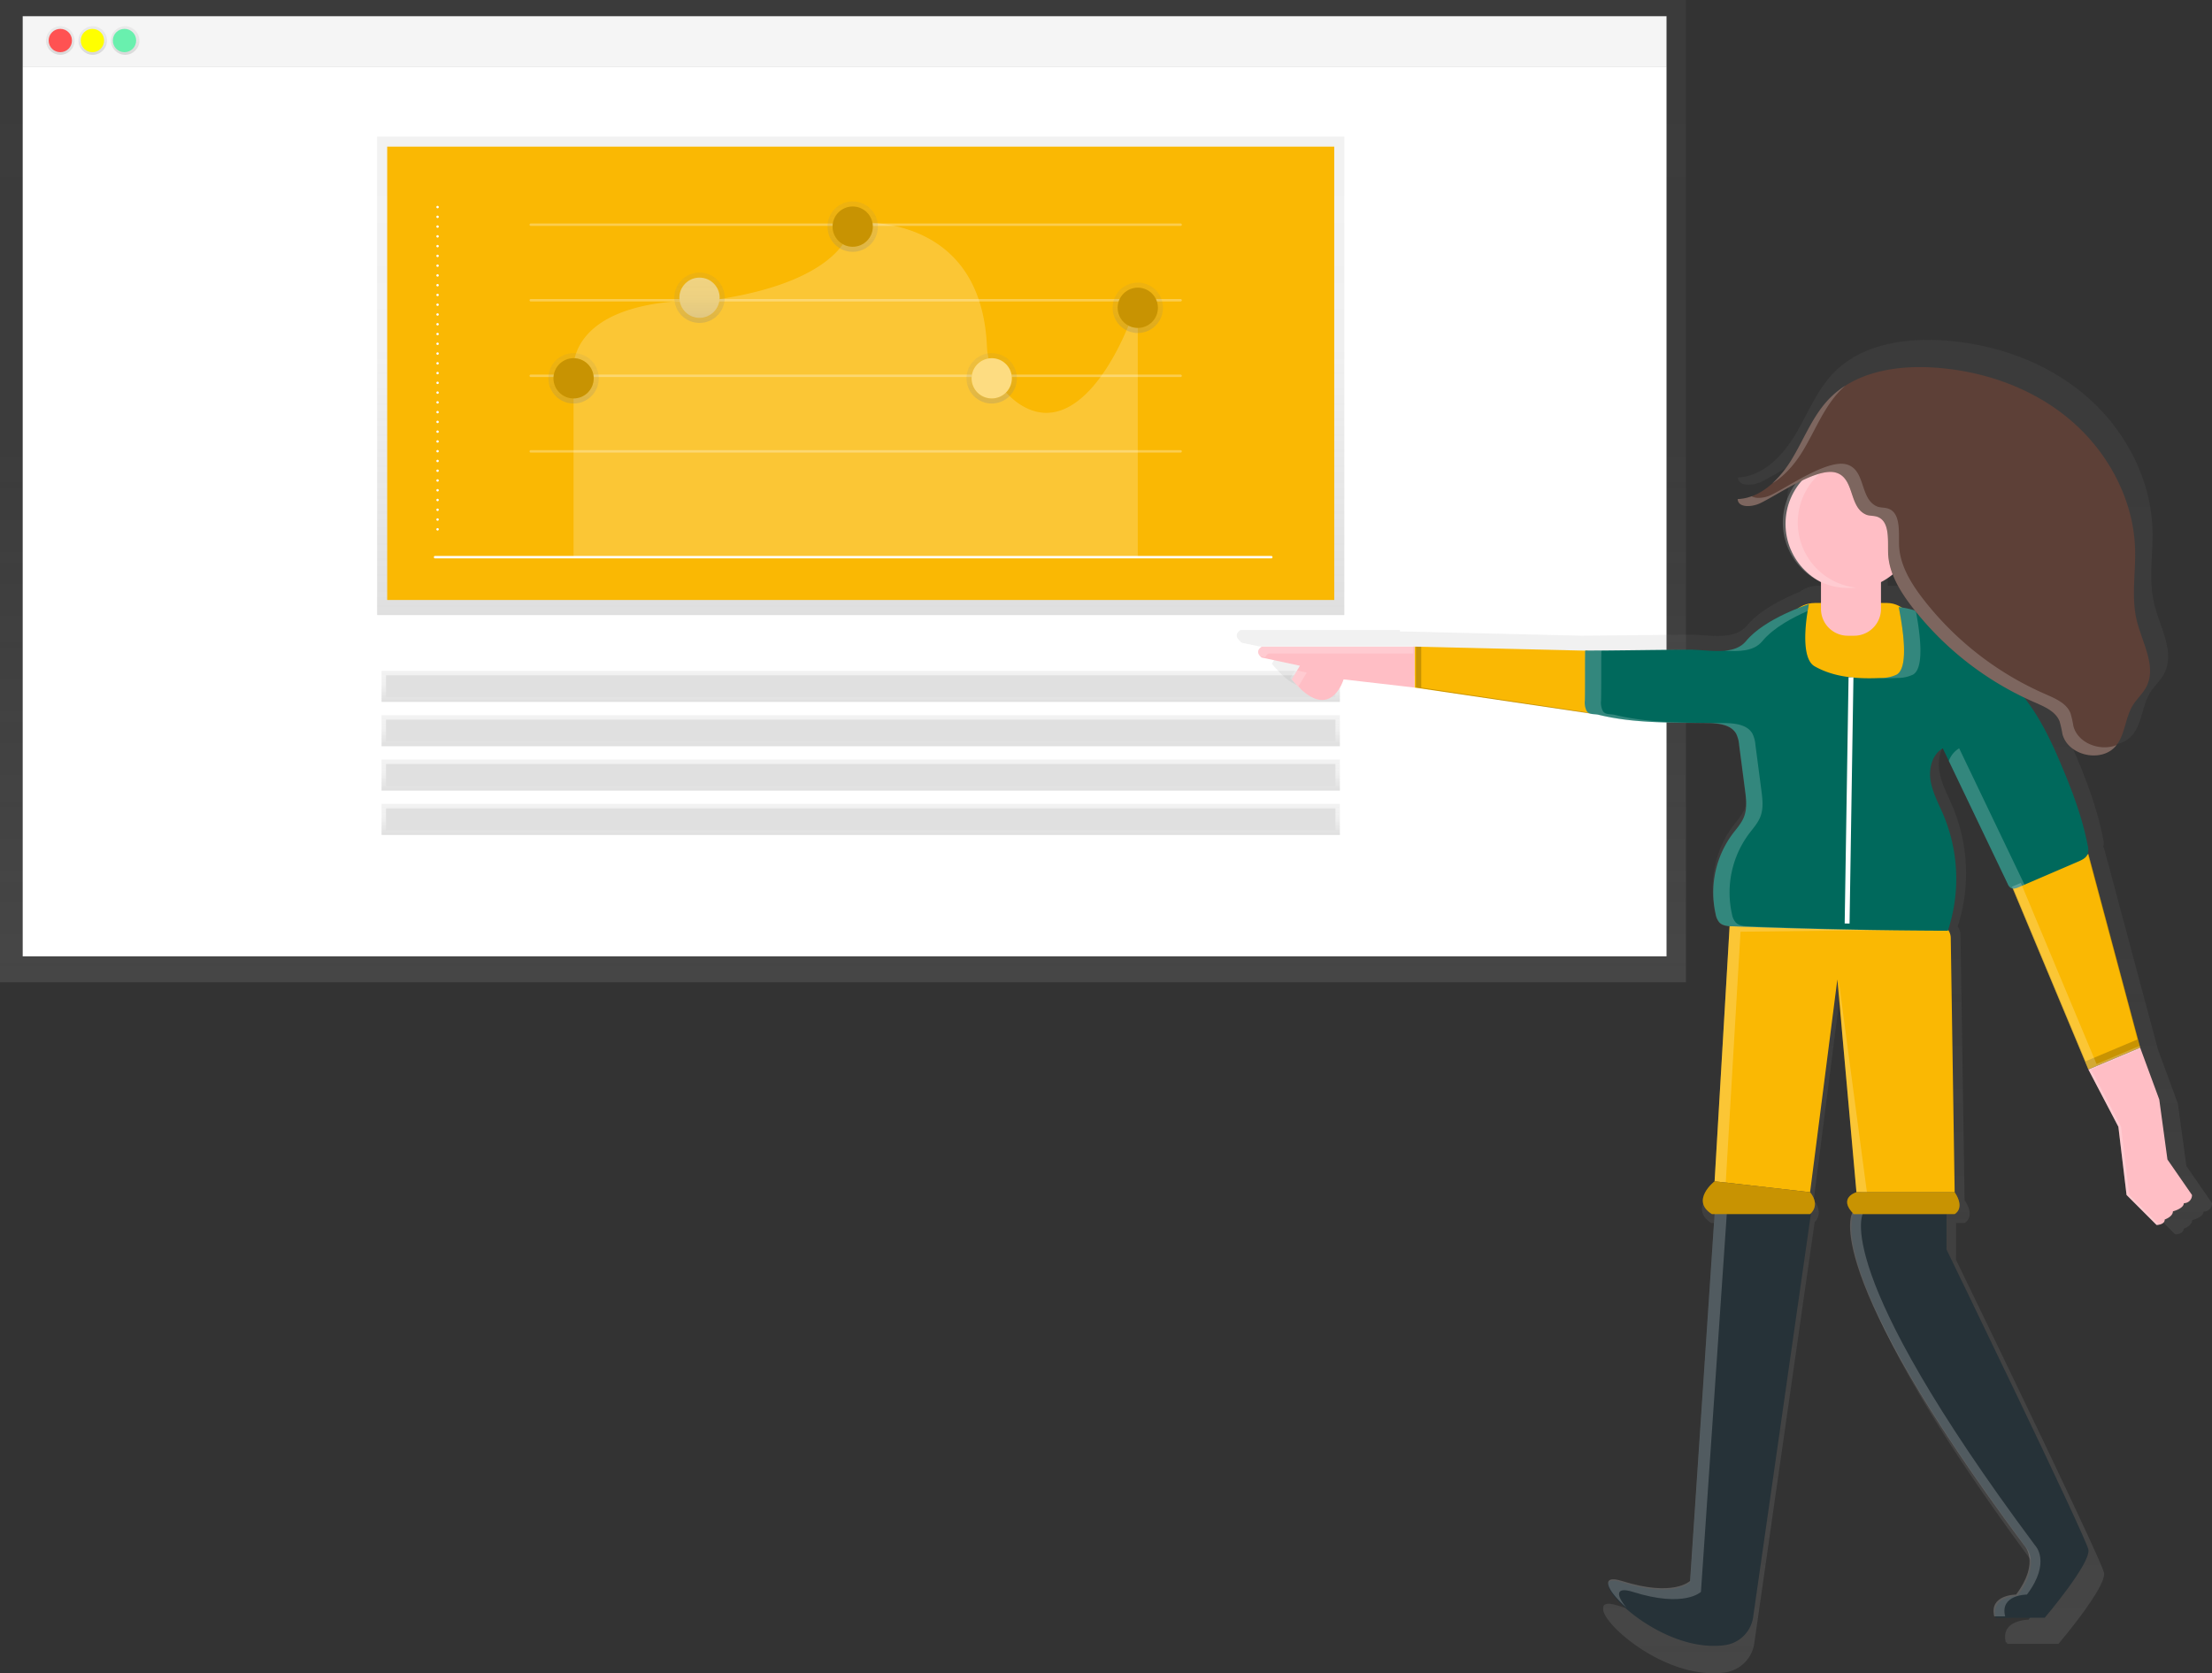
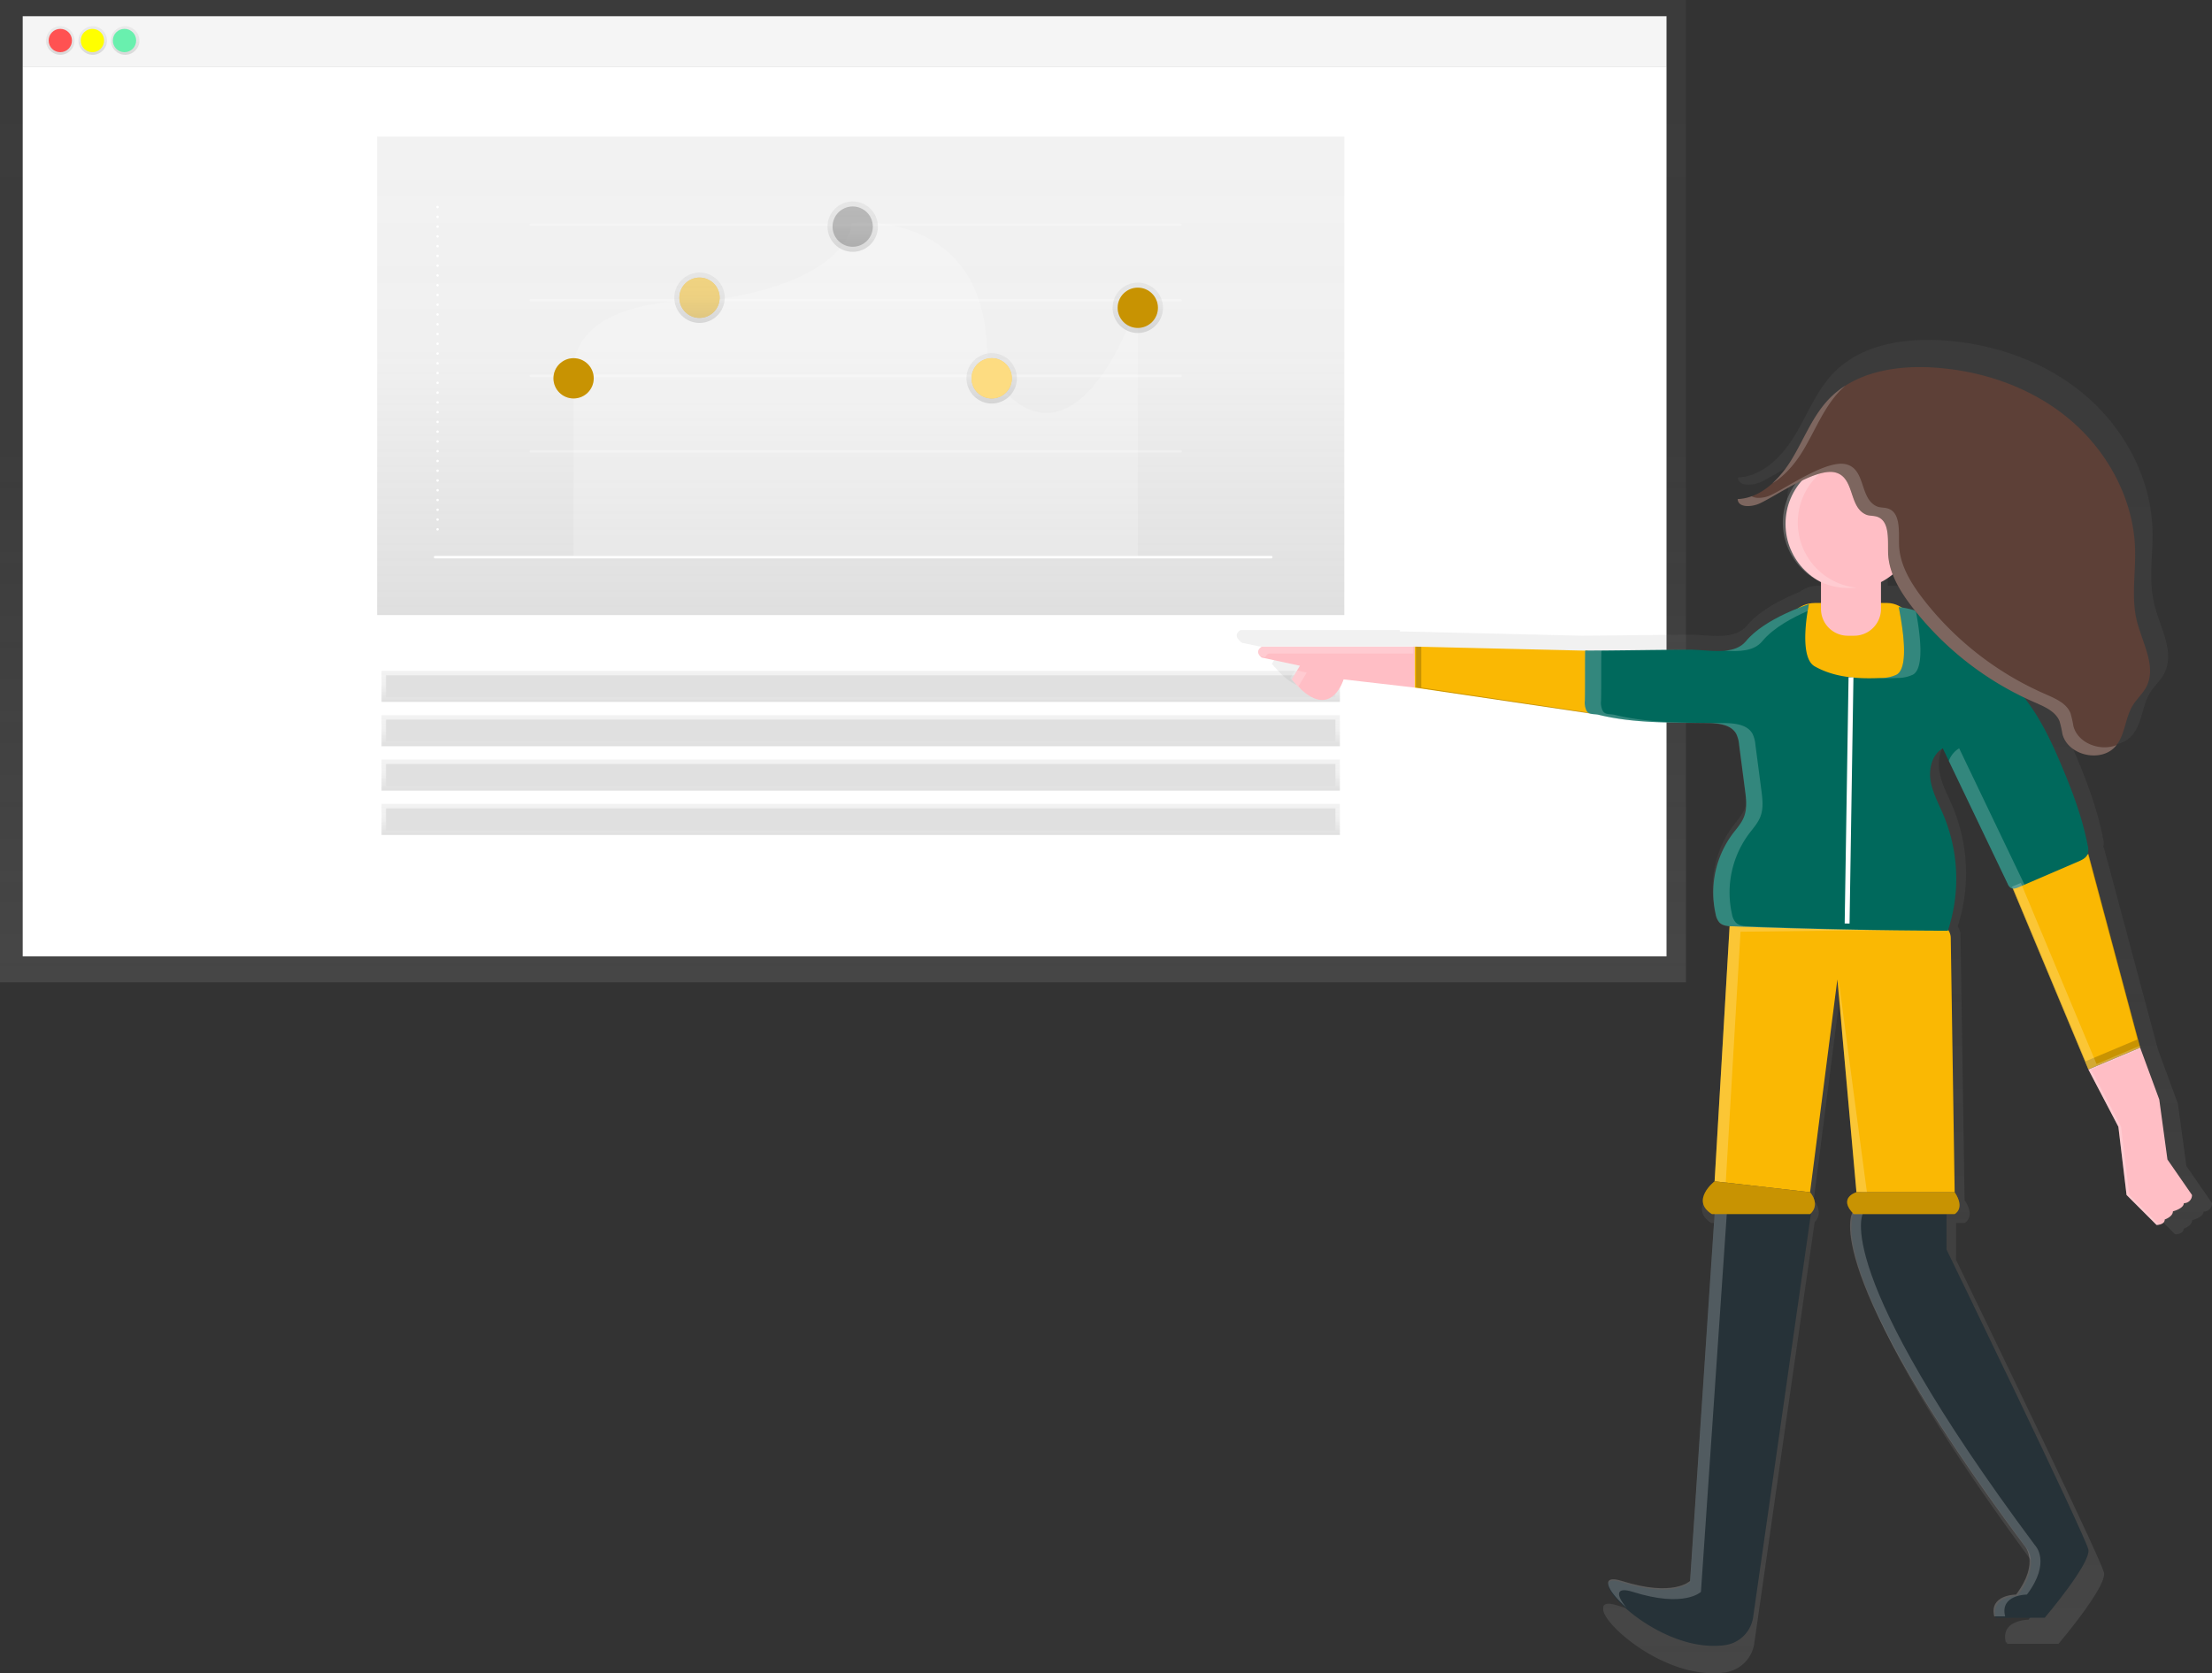
<svg xmlns="http://www.w3.org/2000/svg" xmlns:xlink="http://www.w3.org/1999/xlink" id="70bc9a54-533b-4fb2-a197-106dbe5fa817" data-name="Layer 1" width="906" height="685.39" viewBox="0 0 906 685.39">
  <rect x="0" y="0" width="906" height="685.39" fill="#333333" stroke="none" />
  <defs>
    <linearGradient id="22aa65bd-65ab-418c-a15c-a00f3e9801bd" x1="345.27" y1="402.37" x2="345.27" gradientUnits="userSpaceOnUse">
      <stop offset="0" stop-color="gray" stop-opacity="0.25" />
      <stop offset="0.54" stop-color="gray" stop-opacity="0.12" />
      <stop offset="1" stop-color="gray" stop-opacity="0.1" />
    </linearGradient>
    <linearGradient id="cc81f1ad-7efd-444f-bc74-8b8c6005eec0" x1="24.7" y1="22.44" x2="24.7" y2="10.76" xlink:href="#22aa65bd-65ab-418c-a15c-a00f3e9801bd" />
    <linearGradient id="881f6d18-8f4a-4eef-9ca4-ef97b3b54880" x1="37.98" y1="22.44" x2="37.98" y2="10.76" xlink:href="#22aa65bd-65ab-418c-a15c-a00f3e9801bd" />
    <linearGradient id="daab7993-55ac-43d8-971f-9f093f12c76a" x1="51.26" y1="22.44" x2="51.26" y2="10.76" xlink:href="#22aa65bd-65ab-418c-a15c-a00f3e9801bd" />
    <linearGradient id="3db84c7e-72d6-431b-89bf-07d2e233064a" x1="352.54" y1="251.95" x2="352.54" y2="55.93" xlink:href="#22aa65bd-65ab-418c-a15c-a00f3e9801bd" />
    <linearGradient id="1d2ab5a8-c2ff-4085-99b2-2f6cff9f7efa" x1="234.93" y1="165.29" x2="234.93" y2="144.65" xlink:href="#22aa65bd-65ab-418c-a15c-a00f3e9801bd" />
    <linearGradient id="13b14972-9ed9-4730-8b32-d45e2fdfc7fa" x1="286.51" y1="132.27" x2="286.51" y2="111.64" xlink:href="#22aa65bd-65ab-418c-a15c-a00f3e9801bd" />
    <linearGradient id="7f92748e-314d-4a1d-91a9-7c53c6f0a2e7" x1="349.25" y1="103.14" x2="349.25" y2="82.51" xlink:href="#22aa65bd-65ab-418c-a15c-a00f3e9801bd" />
    <linearGradient id="a279c147-c31b-41c1-83de-028518765829" x1="406.19" y1="165.29" x2="406.19" y2="144.65" xlink:href="#22aa65bd-65ab-418c-a15c-a00f3e9801bd" />
    <linearGradient id="8ecd47ea-0d2b-475d-b0f0-2840718efdb9" x1="466.02" y1="136.4" x2="466.02" y2="115.77" xlink:href="#22aa65bd-65ab-418c-a15c-a00f3e9801bd" />
    <linearGradient id="95c9ea7c-3a69-4f8f-a198-8962e888d0cc" x1="352.54" y1="287.5" x2="352.54" y2="274.78" xlink:href="#22aa65bd-65ab-418c-a15c-a00f3e9801bd" />
    <linearGradient id="417b2483-9917-40de-ae86-2013b3edd3f0" x1="352.54" y1="305.68" x2="352.54" y2="292.96" xlink:href="#22aa65bd-65ab-418c-a15c-a00f3e9801bd" />
    <linearGradient id="82c27f3e-a5b3-4422-9771-0c159463b281" x1="352.54" y1="323.85" x2="352.54" y2="311.13" xlink:href="#22aa65bd-65ab-418c-a15c-a00f3e9801bd" />
    <linearGradient id="ab153b16-7d80-4d66-a16c-92ab88bc9499" x1="352.54" y1="342.02" x2="352.54" y2="329.3" xlink:href="#22aa65bd-65ab-418c-a15c-a00f3e9801bd" />
    <linearGradient id="a33b3803-b9bd-4443-a4be-ac161d8bdfd2" x1="853.28" y1="792.7" x2="853.28" y2="246.48" xlink:href="#22aa65bd-65ab-418c-a15c-a00f3e9801bd" />
  </defs>
  <title>presentation1</title>
  <rect width="690.54" height="402.37" fill="url(#22aa65bd-65ab-418c-a15c-a00f3e9801bd)" />
  <rect x="9.3" y="6.64" width="673.28" height="20.58" fill="#f5f5f5" />
  <rect x="9.3" y="27.22" width="673.28" height="364.53" fill="#fff" />
  <circle cx="24.7" cy="16.6" r="5.84" fill="url(#cc81f1ad-7efd-444f-bc74-8b8c6005eec0)" />
  <circle cx="37.98" cy="16.6" r="5.84" fill="url(#881f6d18-8f4a-4eef-9ca4-ef97b3b54880)" />
  <circle cx="51.26" cy="16.6" r="5.84" fill="url(#daab7993-55ac-43d8-971f-9f093f12c76a)" />
  <circle cx="24.7" cy="16.6" r="4.78" fill="#ff5252" />
  <circle cx="37.85" cy="16.6" r="4.78" fill="#ff0" />
  <circle cx="50.99" cy="16.6" r="4.78" fill="#69f0ae" />
  <rect x="154.46" y="55.93" width="396.15" height="196.01" fill="url(#3db84c7e-72d6-431b-89bf-07d2e233064a)" />
-   <rect x="158.59" y="60.06" width="387.9" height="185.7" fill="#FAB803" />
  <line x1="179.22" y1="84.82" x2="179.22" y2="218.93" fill="none" stroke="#fff" stroke-linecap="round" stroke-linejoin="round" stroke-dasharray="0 4" />
  <line x1="178.19" y1="228.22" x2="520.7" y2="228.22" fill="none" stroke="#fff" stroke-linecap="round" stroke-linejoin="round" />
  <line x1="217.39" y1="92.04" x2="483.56" y2="92.04" fill="none" stroke="#fff" stroke-linecap="round" stroke-linejoin="round" opacity="0.3" />
  <line x1="217.39" y1="122.99" x2="483.56" y2="122.99" fill="none" stroke="#fff" stroke-linecap="round" stroke-linejoin="round" opacity="0.3" />
  <line x1="217.39" y1="153.94" x2="483.56" y2="153.94" fill="none" stroke="#fff" stroke-linecap="round" stroke-linejoin="round" opacity="0.3" />
  <line x1="217.39" y1="184.89" x2="483.56" y2="184.89" fill="none" stroke="#fff" stroke-linecap="round" stroke-linejoin="round" opacity="0.3" />
  <path d="M381.93,335.52V261.24s-6.19-32,56.74-30.95c57.23-8.12,57.23-31.74,57.23-31.74s52.64-5.73,55.31,50.28a30.5,30.5,0,0,0,12.63,23.49c21.69,15.29,40.52-15.18,49.18-42V335.52Z" transform="translate(-147 -107.3)" fill="#fff" opacity="0.2" />
  <circle cx="286.51" cy="121.96" r="8.25" fill="#FAB803" />
  <circle cx="286.51" cy="121.96" r="8.25" fill="#fff" opacity="0.5" />
-   <circle cx="234.93" cy="154.97" r="10.32" fill="url(#1d2ab5a8-c2ff-4085-99b2-2f6cff9f7efa)" />
  <circle cx="286.51" cy="121.96" r="10.32" fill="url(#13b14972-9ed9-4730-8b32-d45e2fdfc7fa)" />
  <circle cx="349.25" cy="92.83" r="10.32" fill="url(#7f92748e-314d-4a1d-91a9-7c53c6f0a2e7)" />
  <circle cx="406.19" cy="154.97" r="10.32" fill="url(#a279c147-c31b-41c1-83de-028518765829)" />
  <circle cx="466.02" cy="126.08" r="10.32" fill="url(#8ecd47ea-0d2b-475d-b0f0-2840718efdb9)" />
  <circle cx="234.93" cy="154.97" r="8.25" fill="#FAB803" />
  <circle cx="234.93" cy="154.97" r="8.25" opacity="0.2" />
-   <circle cx="349.25" cy="92.83" r="8.25" fill="#FAB803" />
  <circle cx="349.25" cy="92.83" r="8.25" opacity="0.2" />
  <circle cx="406.19" cy="154.97" r="8.25" fill="#FAB803" />
  <circle cx="406.19" cy="154.97" r="8.25" fill="#fff" opacity="0.5" />
  <circle cx="466.02" cy="126.08" r="8.25" fill="#FAB803" />
  <circle cx="466.02" cy="126.08" r="8.25" opacity="0.2" />
  <rect x="156.28" y="274.78" width="392.52" height="12.72" fill="url(#95c9ea7c-3a69-4f8f-a198-8962e888d0cc)" />
  <rect x="156.28" y="292.96" width="392.52" height="12.72" fill="url(#417b2483-9917-40de-ae86-2013b3edd3f0)" />
  <rect x="156.28" y="311.13" width="392.52" height="12.72" fill="url(#82c27f3e-a5b3-4422-9771-0c159463b281)" />
  <rect x="156.28" y="329.3" width="392.52" height="12.72" fill="url(#ab153b16-7d80-4d66-a16c-92ab88bc9499)" />
  <rect x="158.1" y="276.6" width="388.88" height="9.09" fill="#e0e0e0" />
  <rect x="158.1" y="294.77" width="388.88" height="9.09" fill="#e0e0e0" />
  <rect x="158.1" y="312.95" width="388.88" height="9.09" fill="#e0e0e0" />
  <rect x="158.1" y="331.12" width="388.88" height="9.09" fill="#e0e0e0" />
  <path d="M1042.51,584.93l-3.5-25.63-8.16-22.14-22.14-82.72-.21.09h0l-.14.06a6.84,6.84,0,0,0,0-3.92c-2.27-11.69-6.48-22.92-11.1-33.89-4.11-9.75-8.62-19.44-15-27.88l-.94-1.22c1.47.7,2.94,1.38,4.43,2s3.23,1.4,4.77,2.24l.76.44c.5.3,1,.62,1.44,1q.34.25.67.52a12,12,0,0,1,1.22,1.15q.28.31.53.64a8.87,8.87,0,0,1,1.25,2.18,9.47,9.47,0,0,1,.28.91,18.07,18.07,0,0,1,.41,1.77c.16.91.29,1.83.52,2.72,1.2,4.71,5.45,7.84,10.15,8.84a15.81,15.81,0,0,0,1.78.27,15.33,15.33,0,0,0,1.79.06,13.13,13.13,0,0,0,5.92-1.49,10.68,10.68,0,0,0,3.37-2.82c3.83-4.89,3.8-11.85,7.06-17.14,1.69-2.73,4.19-4.9,5.7-7.73,4.62-8.69-1.65-18.84-4-28.39-2.44-10-.44-20.39-.74-30.63-.63-21.23-11.6-41.55-27.84-55.25s-37.34-21-58.55-22.29c-12.9-.78-26.75,1-37.42,7.81h0c-.73.47-1.44,1-2.14,1.48l-.63.48q-.77.59-1.51,1.22l-.6.52c-.66.59-1.31,1.2-1.93,1.84a43.1,43.1,0,0,0-4.39,5.39c-4.39,6.3-7.47,13.59-11.46,20.22q-.46.76-1,1.52l-.34.51-.66,1-.45.63-.61.83-.52.68-.59.75-.57.69-.59.69-.62.69-.6.63-.66.68-.62.59c-.23.22-.45.44-.69.65a27,27,0,0,1-8.83,5.5c-.43.15-.86.29-1.29.42l-.33.09q-.55.15-1.12.28l-.72.13-.85.14c-.55.07-1.11.13-1.68.15.15,3,3.85,3.41,7.09,2.63a12.4,12.4,0,0,0,2.26-.77c1.59-.73,3.66-1.89,6-3.23l1-.58,2.13-1.21,1.1-.62,2.26-1.25c1.14-.63,2.31-1.25,3.47-1.84l.38-.19a28.78,28.78,0,0,0,9.89,42.52v8.94H891.4a11.93,11.93,0,0,0-7.29,2.48c-1.81.73-4,1.65-6.22,2.77-.72.36-1.46.73-2.2,1.12l-1.12.6c-.75.41-1.49.84-2.23,1.29-1.48.9-2.95,1.87-4.33,2.91a32.11,32.11,0,0,0-5.51,5.13h0a9.86,9.86,0,0,1-1,1c-.12.11-.25.2-.37.3s-.46.37-.7.54l-.49.31c-.22.13-.43.26-.66.37l-.58.28-.62.25c-.23.09-.45.17-.68.25l-.51.15a19.37,19.37,0,0,1-3.43.62h0c-4.23.39-9-.22-13.27-.38h0c-.65,0-1.29,0-1.91,0h0c-14.45.06-29.18.34-43.64.41L723.82,366h0l-2.29-.05h-1.17v-.58H655.11c-2.85,1.9-1.06,3.8-.29,4.43a4.74,4.74,0,0,0,.88.81L672,374l-1.22,2-.83-.18-2,3.39c1,1.2,1.93,2.23,2.84,3.15,14.59,15.4,19.88-2.57,19.88-2.57l30.29,3.5,37.57,5.53,37,5.53v-.08c1.12.51,2.62.34,4,.68,14.13,3.44,28.62,3.32,43.15,3.45l2.91,0,1.82,0a27.54,27.54,0,0,1,4.59.52,14.88,14.88,0,0,1,1.72.47,8,8,0,0,1,4.61,3.58,13.17,13.17,0,0,1,1.24,4.76l2.52,19.26c.18,1.38.36,2.78.44,4.18,0,.52.05,1,.06,1.55a15.25,15.25,0,0,1-.89,5.57,15.08,15.08,0,0,1-1.56,2.95c-.41.62-.86,1.22-1.31,1.82s-.93,1.18-1.39,1.78l-.68.89a40.47,40.47,0,0,0-4.57,7.77q-.46,1-.87,2.09a42.49,42.49,0,0,0-2.75,17.73q.07,1.13.2,2.25a39.81,39.81,0,0,0,.77,4.45,13.44,13.44,0,0,0,.49,1.66,5.41,5.41,0,0,0,1,1.71c0,.05.08.12.13.17h0a4.2,4.2,0,0,0,.8.62,4.91,4.91,0,0,0,.57.3,6.5,6.5,0,0,0,1.18.4,11.15,11.15,0,0,0,1.49.23l.65,0h-.32L849.1,594.25s-10.49,8.16-1.17,14h1.13L838.62,764.94s-7,7-29.13,0c-4.32-1.36-6.06-.64-5.84,1.28-.79,6.05,25.94,29.57,50,26.14a14.14,14.14,0,0,0,11.88-11.89l24.72-172.58c1-1,3.43-4.21-.38-9L901.53,508l8.16,90.88s-7.7,2.2-1.72,8.74h0s-15.15,23.3,73.4,142.14c0,0,7,7-3.5,21,0,0-11.65,0-9.32,9.32H969c0,.19.07.38.12.58h21s19.81-23.3,18.64-29.13-60.59-128.16-60.59-128.16V608.23h3.5s4.66-2.33,0-9.32L950,490.31a6.15,6.15,0,0,0-1.16-3.51,70.58,70.58,0,0,0-2.09-49.11c-2-4.8-4.65-9.46-5.44-14.62s.75-11.14,5.26-13.75l27.69,57.81.07.13a4.84,4.84,0,0,0,.87,1.36,2.14,2.14,0,0,0,.46.35,2,2,0,0,0,.67.22l.13,0,32.29,77.28,12.82,24.47,3.5,29.13,12.82,12.82h.09l.54,0h0l.4-.06h0c1-.2,2.44-.73,2.44-2.22,0,0,3.5-1.17,3.5-3.5,0,0,4.66-1.17,4.66-3.5a3.42,3.42,0,0,0,3.5-3.5ZM920.18,338.3a28,28,0,0,0,5-3.27,48.34,48.34,0,0,0,5.38,9.93c.93,1.35,1.9,2.67,2.89,4,.4.51.81,1,1.21,1.52-1.08-.33-2.16-.62-3.23-.85l-.33-.06-1-.19a11.94,11.94,0,0,0-6.77-2.1h-3.15Z" transform="translate(-147 -107.3)" fill="url(#a33b3803-b9bd-4443-a4be-ac161d8bdfd2)" />
  <path d="M855.42,486.71l-6.15,104.48,39.11,4.47,11.17-87.16,7.82,87.16H947.6L946,491.51a5.93,5.93,0,0,0-6-5.84Z" transform="translate(-147 -107.3)" fill="#FAB803" />
  <g opacity="0.2">
    <path d="M859.89,488.95l84.6-1,.23,0a5.89,5.89,0,0,0-4.7-2.25l-84.6,1-6.15,104.48,4.57.52Z" transform="translate(-147 -107.3)" fill="#fff" />
    <polygon points="753.12 401.76 754.51 423.02 760.38 488.35 764.65 488.35 753.12 401.76" fill="#fff" />
  </g>
  <path d="M906.26,604.6s-14.53,22.35,70.4,136.32c0,0,6.7,6.7-3.35,20.11,0,0-11.17,0-8.94,8.94h20.11s19-22.35,17.88-27.93-58.1-122.91-58.1-122.91V604.6Z" transform="translate(-147 -107.3)" fill="#263238" />
  <path d="M977.21,760.47c10.06-13.41,3.35-20.11,3.35-20.11-84.92-114-70.4-136.32-70.4-136.32H905.7s-14.53,22.35,70.4,136.32c0,0,6.7,6.7-3.35,20.11,0,0-11.17,0-8.94,8.94h4.47C966,760.47,977.21,760.47,977.21,760.47Z" transform="translate(-147 -107.3)" fill="#fff" opacity="0.2" />
  <path d="M849.27,604.6,839.22,755.44s-6.7,6.7-27.93,0c-18.94-6,13.68,29.82,42.36,25.73a13.56,13.56,0,0,0,11.4-11.4l23.9-166.86Z" transform="translate(-147 -107.3)" fill="#263238" />
  <path d="M815.75,759.36c21.23,6.7,27.93,0,27.93,0L854.3,604h-5L839.22,754.89s-6.7,6.7-27.93,0c-9-2.83-6.37,3.7,1.88,10.92C808.8,760.68,808.72,757.13,815.75,759.36Z" transform="translate(-147 -107.3)" fill="#fff" opacity="0.2" />
  <rect x="731.33" y="247" width="53.63" height="44.7" rx="12" ry="12" fill="#FAB803" />
  <circle cx="758.14" cy="214.6" r="26.82" fill="#ffbec5" />
  <path d="M754,229.68h8.25a8.17,8.17,0,0,1,8.17,8.17v11.56a11,11,0,0,1-11,11h-2.58a11,11,0,0,1-11-11V237.85A8.17,8.17,0,0,1,754,229.68Z" fill="#ffbec5" />
  <polygon points="579.36 264.88 650.32 266.55 651.43 292.25 579.36 281.64 579.36 264.88" fill="#FAB803" />
  <path d="M663.79,372.18h62.57v16.76l-29.05-3.35s-5.59,19-21.23,0l3.35-5.59-15.64-3.35S660.44,374.42,663.79,372.18Z" transform="translate(-147 -107.3)" fill="#ffbec5" />
  <polygon points="824.07 363.21 855.36 438.07 876.59 429.13 855.36 349.8 824.07 363.21" fill="#FAB803" />
  <path d="M1002.36,545.38l12.29,23.47,3.35,27.93,12.29,12.29s3.35,0,3.35-2.23c0,0,3.35-1.12,3.35-3.35,0,0,4.47-1.12,4.47-3.35a3.28,3.28,0,0,0,3.35-3.35l-10.06-14.53-3.35-24.58-7.82-21.23Z" transform="translate(-147 -107.3)" fill="#ffbec5" />
  <path d="M849.27,591.19s-10.06,7.82-1.12,13.41h40.23s4.47-3.35,0-8.94Z" transform="translate(-147 -107.3)" fill="#FAB803" />
  <path d="M907.38,595.66s-7.82,2.23-1.12,8.94H947.6s4.47-2.23,0-8.94Z" transform="translate(-147 -107.3)" fill="#FAB803" />
  <path d="M849.27,591.19s-10.06,7.82-1.12,13.41h40.23s4.47-3.35,0-8.94Z" transform="translate(-147 -107.3)" opacity="0.2" />
  <path d="M907.38,595.66s-7.82,2.23-1.12,8.94H947.6s4.47-2.23,0-8.94Z" transform="translate(-147 -107.3)" opacity="0.2" />
  <polygon points="582.12 281.64 582.12 264.93 579.92 264.88 579.92 281.64 650.88 292.25 650.86 291.92 582.12 281.64" opacity="0.2" />
  <polygon points="855.36 349.8 855.16 349.88 875.47 425.78 854.24 434.72 824.31 363.1 824.07 363.21 855.36 438.07 876.59 429.13 855.36 349.8" opacity="0.2" />
  <path d="M883.35,321.34a26.82,26.82,0,0,1,24-26.67,27.11,27.11,0,0,0-2.79-.14,26.82,26.82,0,1,0,0,53.63,27.11,27.11,0,0,0,2.79-.14A26.82,26.82,0,0,1,883.35,321.34Z" transform="translate(-147 -107.3)" fill="#fff" opacity="0.2" />
  <g opacity="0.2">
    <path d="M666.58,375H725.8v-3.35H663.23c-3.35,2.23,0,4.47,0,4.47l2,.42A3.27,3.27,0,0,1,666.58,375Z" transform="translate(-147 -107.3)" fill="#fff" />
    <path d="M678.87,388.38l3.35-5.59-4.75-1-2,3.25a38.66,38.66,0,0,0,4.52,4.71C679.66,389.31,679.27,388.87,678.87,388.38Z" transform="translate(-147 -107.3)" fill="#fff" />
  </g>
  <path d="M890.23,380.22c8.1,4.63,17.87,5.25,27.19,4.79a14.5,14.5,0,0,0,6.38-1.35c5.57-3.08,2.09-21.43.9-27.68,19.3,2.1,40.62,22.79,52.33,38.27,6.12,8.09,10.45,17.39,14.39,26.74,4.44,10.52,8.47,21.29,10.65,32.5a6.38,6.38,0,0,1-.08,3.86c-.66,1.45-2.26,2.2-3.72,2.84l-24.41,10.51c-1,.44-2.25.88-3.23.33a3.71,3.71,0,0,1-1.34-1.76l-26.56-55.44c-4.33,2.51-5.81,8.24-5,13.19s3.26,9.42,5.22,14a67.68,67.68,0,0,1,1.87,47.54q-44.12-.14-88.22-1.83c-1.89-.07-4-.23-5.31-1.58a6.94,6.94,0,0,1-1.54-3.39,40.31,40.31,0,0,1,6.91-32.88c1.72-2.29,3.72-4.45,4.74-7.13,1.3-3.41.85-7.21.37-10.84l-2.41-18.48a12.63,12.63,0,0,0-1.19-4.57c-2.21-4-7.66-4.37-12.22-4.42-14.87-.18-29.72.18-44.17-3.34-1.87-.45-3.91.06-4.92-1.58a7.65,7.65,0,0,1-.73-4.28c.14-5.76,0-14.66.13-20.42,14.14-.06,28.56-.34,42.7-.4,7.89,0,18.19,2.58,23.21-3.51,7.83-9.49,25.71-15.08,25.71-15.08S883.34,376.29,890.23,380.22Z" transform="translate(-147 -107.3)" fill="#00695c" />
  <line x1="758.14" y1="277.45" x2="756.55" y2="378.29" fill="none" stroke="#fff" stroke-miterlimit="10" stroke-width="2" />
  <g opacity="0.2">
    <path d="M924.13,385a14.5,14.5,0,0,0,6.38-1.35c5.17-2.86,2.54-18.89,1.18-26.17a36.23,36.23,0,0,0-7-1.52c1.19,6.25,4.67,24.6-.9,27.68a14.5,14.5,0,0,1-6.38,1.35l-1.33.05C918.78,385.18,921.47,385.15,924.13,385Z" transform="translate(-147 -107.3)" fill="#fff" />
    <path d="M868.82,369.94c4.59-5.57,12.64-9.79,18.51-12.33.27-1.69.49-2.75.49-2.75s-17.88,5.59-25.71,15.08c-2.13,2.58-5.21,3.59-8.65,3.91C859.42,374.2,865.37,374.13,868.82,369.94Z" transform="translate(-147 -107.3)" fill="#fff" />
    <path d="M976,469.26l-26.56-55.44A10.05,10.05,0,0,0,945.2,419l24.08,50.28a3.71,3.71,0,0,0,1.34,1.76c1,.55,2.19.11,3.23-.33l2.35-1Z" transform="translate(-147 -107.3)" fill="#fff" />
    <path d="M863.25,486.75c-1.89-.07-4-.23-5.31-1.58a6.94,6.94,0,0,1-1.54-3.39,40.31,40.31,0,0,1,6.91-32.88c1.72-2.29,3.72-4.45,4.74-7.13,1.3-3.41.85-7.21.37-10.84L866,412.46a12.64,12.64,0,0,0-1.19-4.57c-2.21-4-7.66-4.37-12.22-4.42-14.87-.18-29.72.18-44.17-3.34-1.87-.45-3.91.06-4.92-1.58a7.65,7.65,0,0,1-.73-4.28c.14-5.76,0-14.66.13-20.42,12.53-.05,25.26-.27,37.84-.37-.62,0-1.24,0-1.84,0-14.14.06-28.56.34-42.7.4-.14,5.76,0,14.66-.13,20.42a7.65,7.65,0,0,0,.73,4.28c1,1.63,3.06,1.12,4.92,1.58,14.45,3.51,29.3,3.15,44.17,3.34,4.55.06,10,.45,12.22,4.42a12.64,12.64,0,0,1,1.19,4.57l2.41,18.48c.47,3.62.93,7.42-.37,10.84-1,2.68-3,4.84-4.74,7.13a40.31,40.31,0,0,0-6.91,32.88,6.94,6.94,0,0,0,1.54,3.39c1.33,1.35,3.42,1.51,5.31,1.58q44.09,1.69,88.22,1.83l0-.05Q904,488.29,863.25,486.75Z" transform="translate(-147 -107.3)" fill="#fff" />
  </g>
  <path d="M911.66,318.23c1.32.41,2.76.29,4.08.7,5.24,1.66,4.49,9.08,4.6,14.57.16,8.3,4.73,15.84,9.79,22.41A127.94,127.94,0,0,0,980.38,395c4,1.75,8.59,3.69,10.2,7.79a42.21,42.21,0,0,1,1.16,5.17c2.3,9,16.31,12,22.07,4.66,3.68-4.69,3.64-11.37,6.77-16.43,1.62-2.61,4-4.7,5.46-7.41,4.43-8.33-1.58-18.06-3.83-27.23-2.34-9.54-.42-19.55-.71-29.37-.61-20.36-11.13-39.85-26.7-53S959,259.06,938.66,257.83c-15.22-.92-31.81,1.86-42.42,12.81-6.72,6.94-10.22,16.29-15.2,24.56s-12.67,16.15-22.32,16.54c.18,3.62,5.67,3.3,9,1.78,7-3.22,23.45-14.94,31.28-12.61S904.1,315.4,911.66,318.23Z" transform="translate(-147 -107.3)" fill="#5d4037" />
  <g opacity="0.2">
    <path d="M885.51,291.85c5-8.28,8.48-17.62,15.2-24.56q1-1,2.07-2a36.23,36.23,0,0,0-6.54,5.32c-6.72,6.94-10.22,16.29-15.2,24.56a45,45,0,0,1-8.11,10.11C878.09,302.19,882.35,297.1,885.51,291.85Z" transform="translate(-147 -107.3)" fill="#fff" />
    <path d="M996.21,404.63a42.24,42.24,0,0,0-1.16-5.17c-1.61-4.09-6.16-6-10.2-7.79a128,128,0,0,1-50.25-39.11c-5.06-6.57-9.64-14.12-9.79-22.41-.1-5.49.64-12.91-4.6-14.57-1.32-.42-2.76-.29-4.08-.7-7.56-2.84-4.76-15-12.69-17.32s-24.31,9.39-31.28,12.61c-2.35,1.09-5.83,1.55-7.68.41a19,19,0,0,1-5.75,1.16c.18,3.62,5.67,3.3,9,1.78,7-3.22,23.45-14.94,31.28-12.61s5.13,14.48,12.69,17.32c1.32.41,2.76.29,4.08.7,5.24,1.66,4.49,9.08,4.6,14.57.16,8.3,4.73,15.84,9.79,22.41A128,128,0,0,0,980.38,395c4,1.75,8.59,3.69,10.2,7.79a42.24,42.24,0,0,1,1.16,5.17c2.3,9,16.31,12,22.07,4.66l.08-.12C1007.29,415.17,998,411.83,996.21,404.63Z" transform="translate(-147 -107.3)" fill="#fff" />
  </g>
  <path d="M1019.12,596.78l-3.35-27.93-12.29-23.47,20.26-8.53-.15-.41-21.23,8.94,12.29,23.47,3.35,27.93,12.29,12.29a6.1,6.1,0,0,0,1-.11Z" transform="translate(-147 -107.3)" fill="#fff" opacity="0.2" />
  <polygon points="858.71 435.84 827.7 361.65 824.07 363.21 855.36 438.07 876.59 429.13 876.39 428.39 858.71 435.84" fill="#fff" opacity="0.2" />
</svg>